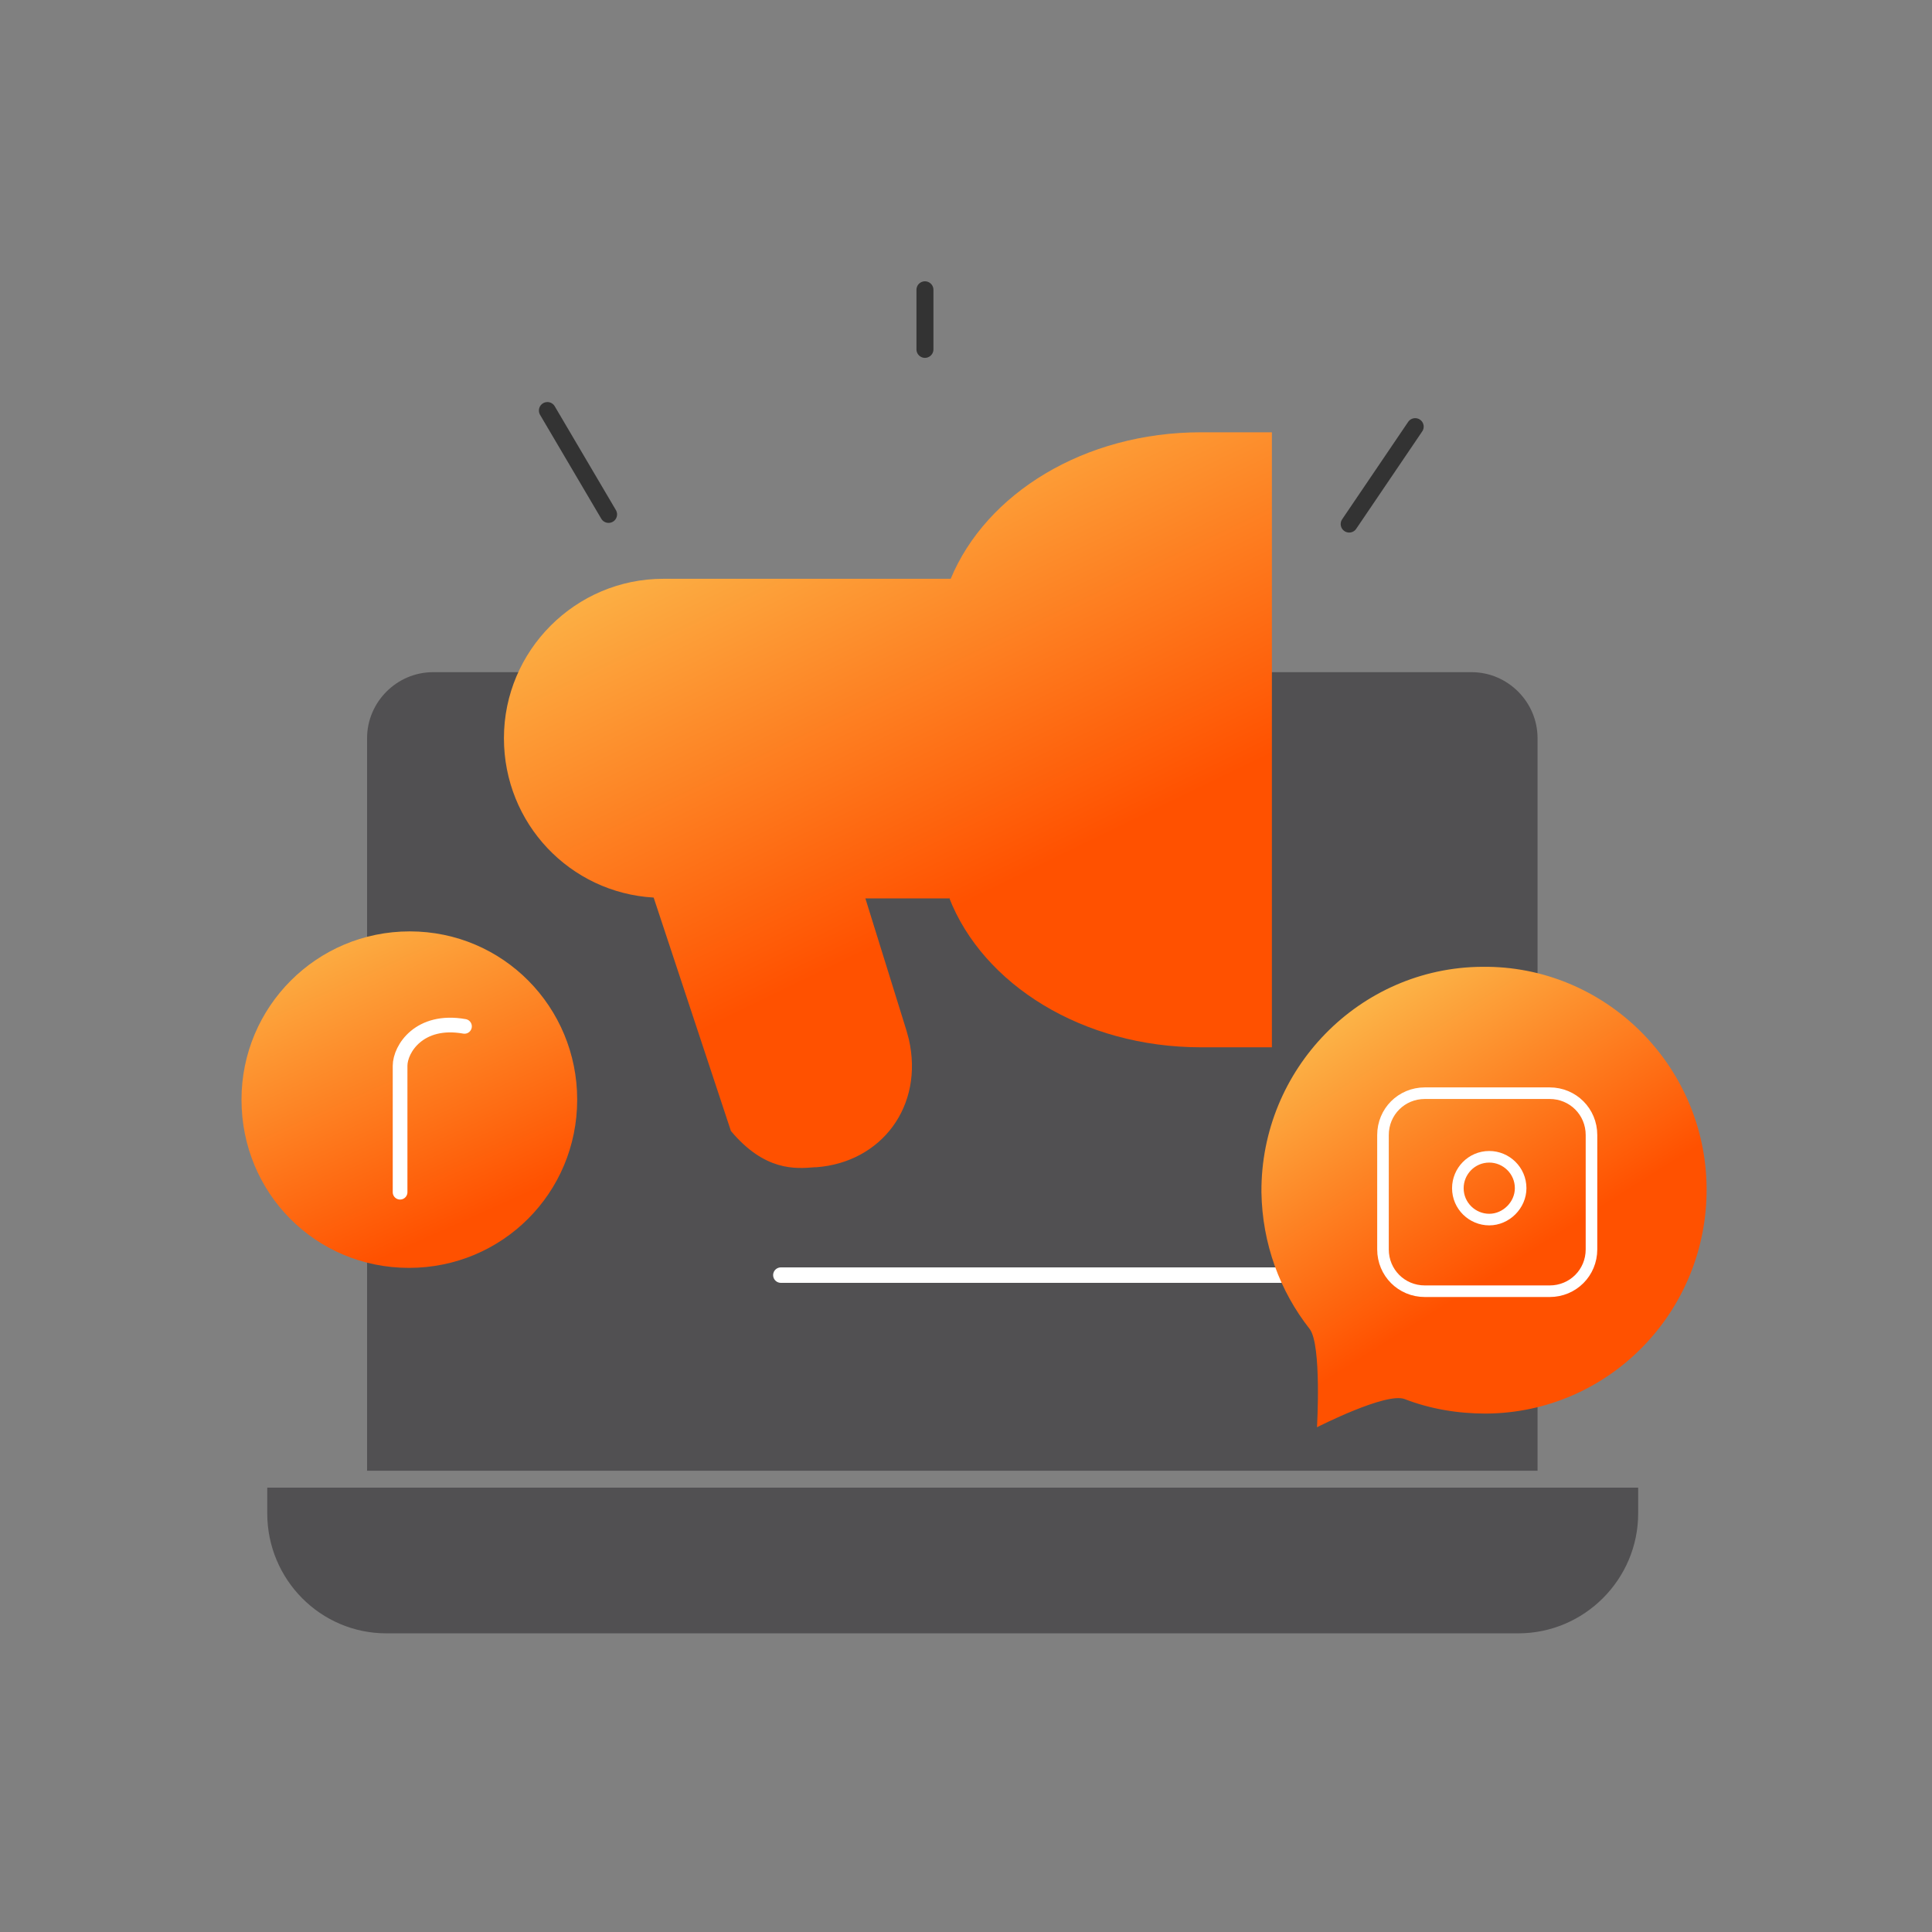
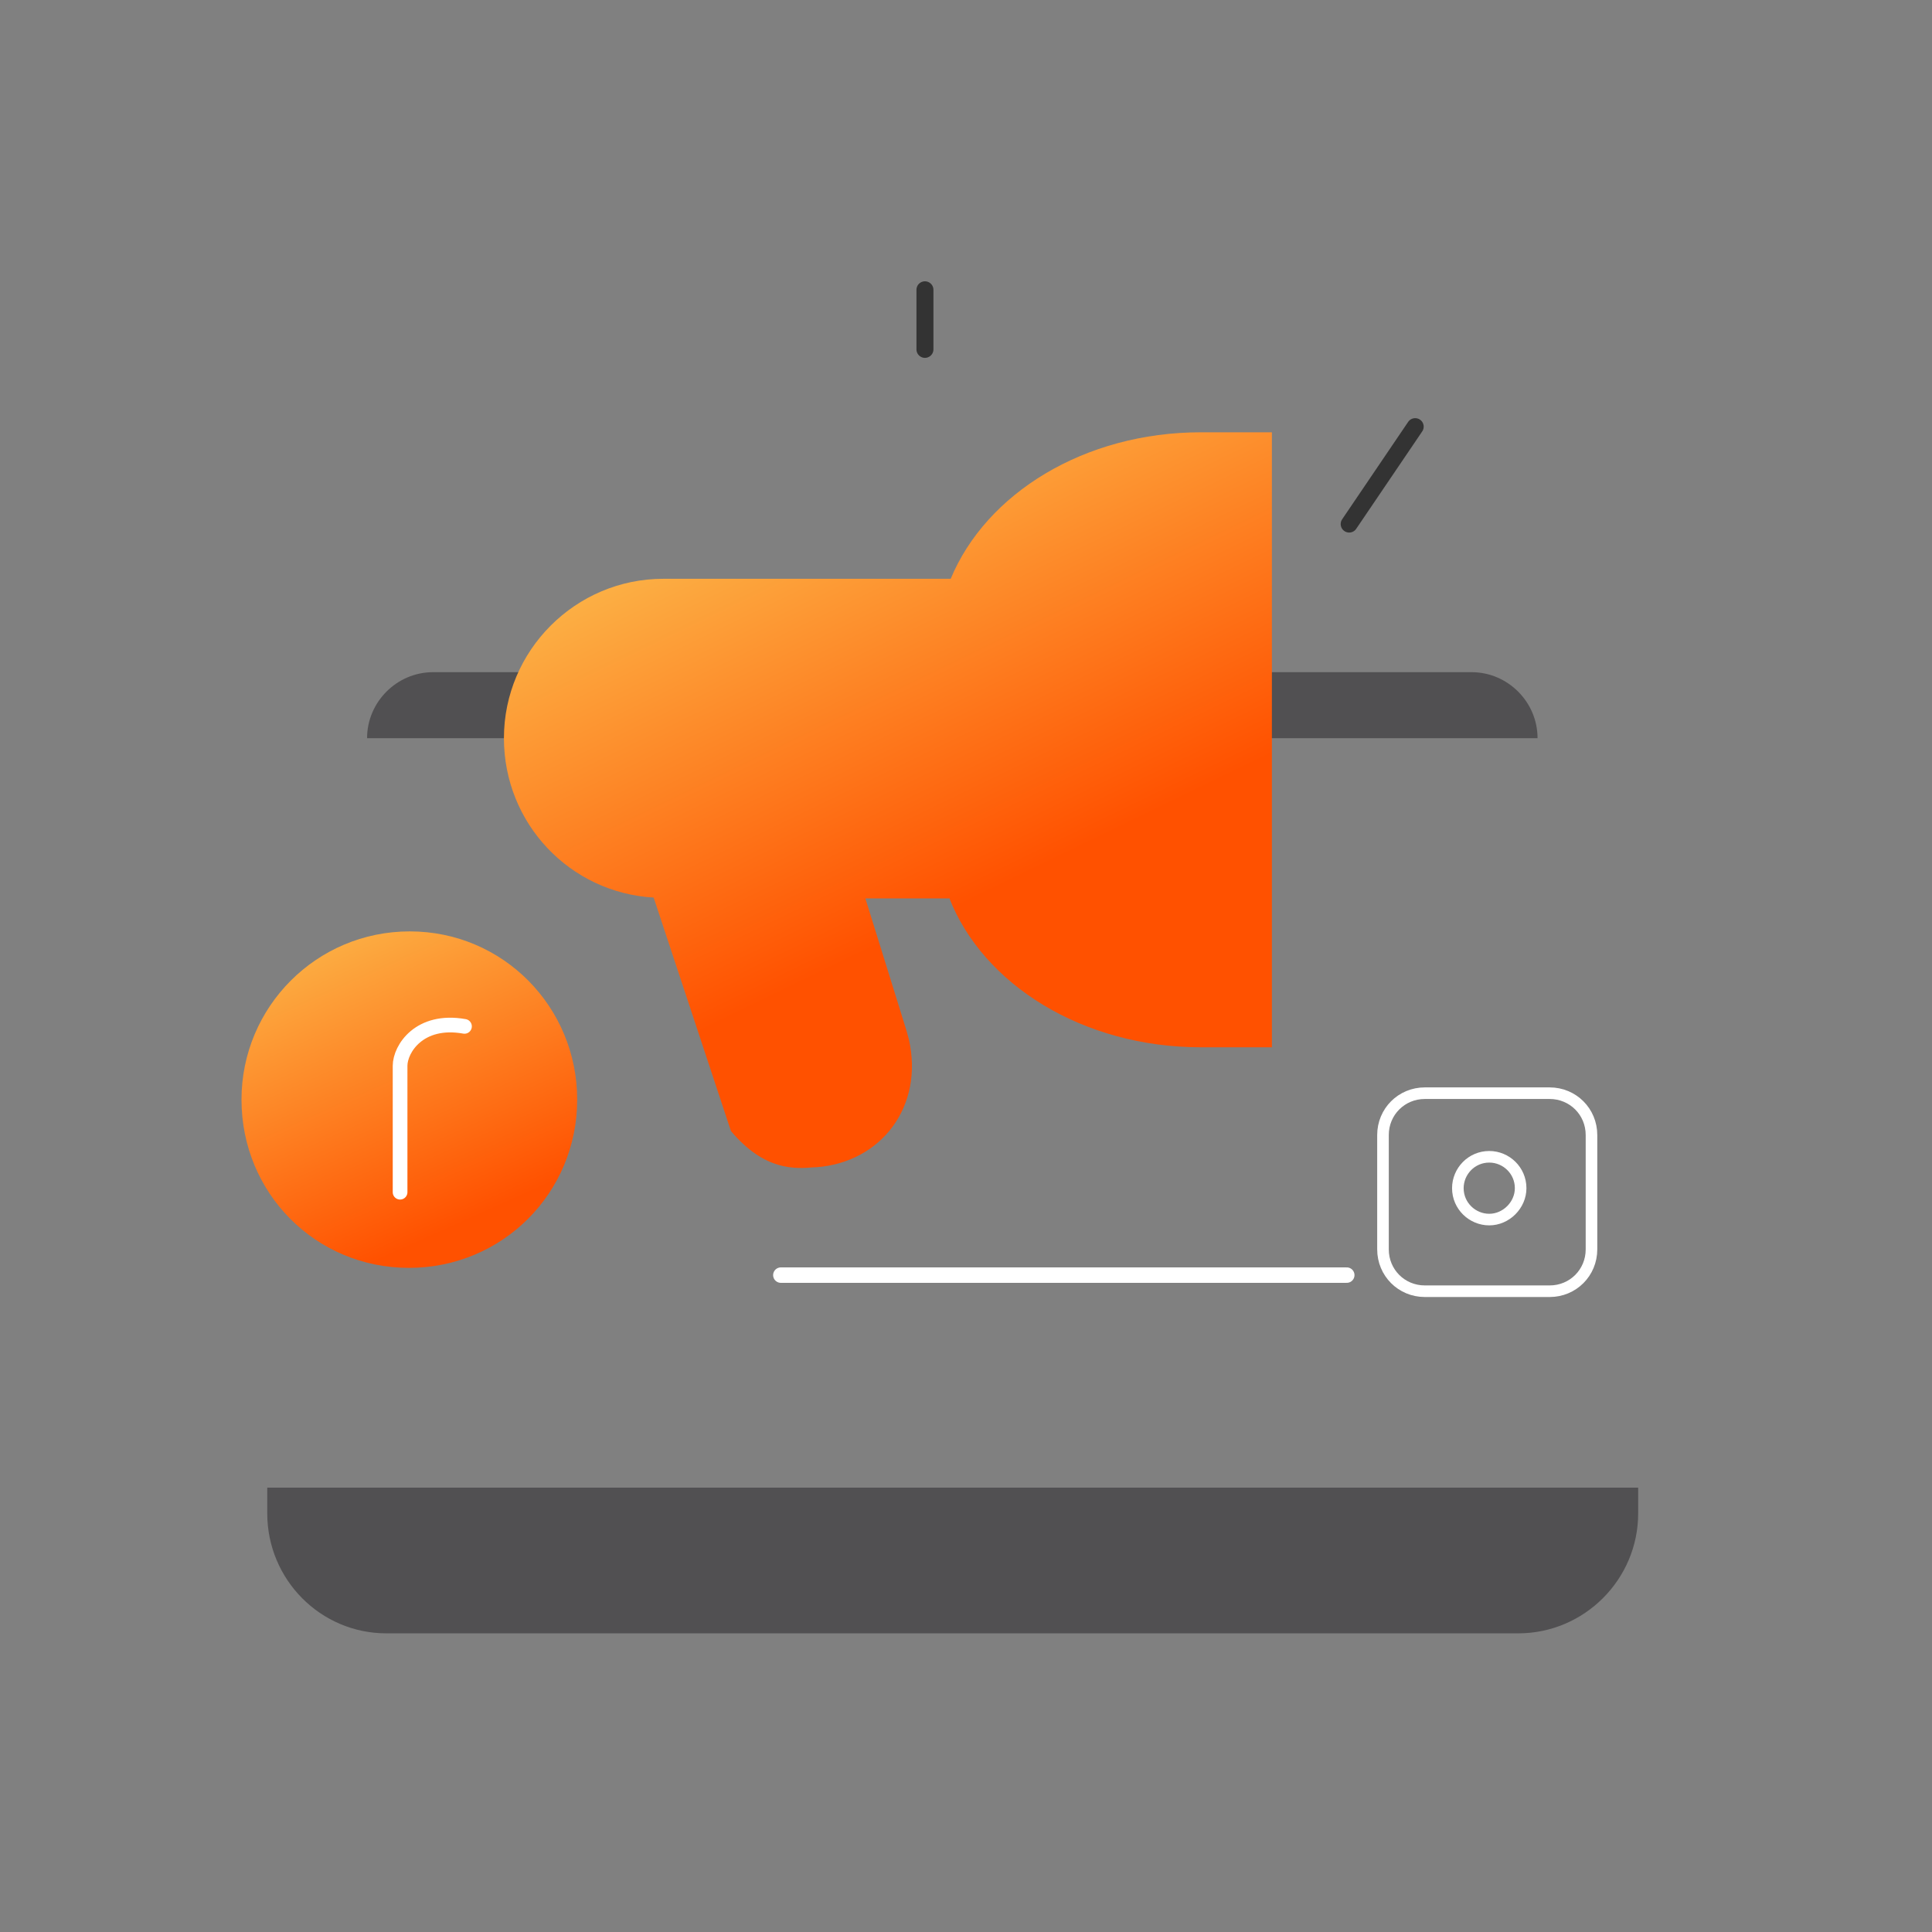
<svg xmlns="http://www.w3.org/2000/svg" xml:space="preserve" style="enable-background:new 0 0 240 240;" viewBox="0 0 240 240" y="0px" x="0px" id="图层_1" version="1.1">
  <rect x="0" y="0" width="240" height="240" fill="#808080" stroke="none" />
  <style type="text/css">
	.st0{fill:#D8D8D8;fill-opacity:0;}
	.st1{fill:none;stroke:#979797;stroke-opacity:0;}
	.st2{fill-rule:evenodd;clip-rule:evenodd;fill:#515052;}
	.st3{fill:none;stroke:#FFFFFF;stroke-width:1.918;stroke-linecap:round;}
	.st4{fill:none;stroke:#333333;stroke-width:2.11;stroke-linecap:round;}
	.st5{fill-rule:evenodd;clip-rule:evenodd;fill:url(#矢量_2_00000088097861265666838430000017202767983331667594_);}
	.st6{fill-rule:evenodd;clip-rule:evenodd;fill:url(#Fill_24_00000145744428232981538430000016009708386054205329_);}
	.st7{fill:none;stroke:#FFFFFF;stroke-width:1.825;stroke-linecap:round;stroke-linejoin:round;}
	.st8{fill-rule:evenodd;clip-rule:evenodd;fill:url(#Fill_28_00000101817327469057542130000016039342682092942751_);}
	.st9{fill:none;stroke:#FFFFFF;stroke-width:1.439;stroke-linejoin:round;}
</style>
  <rect height="240" width="240" class="st0" y="0" id="矩形备份_6" />
  <rect height="239" width="239" class="st1" y="0.5" x="0.5" id="矩形备份_6_00000017478408308925550020000014685178513383257777_" />
-   <path d="M191,182.7v-91c0-4.5-3.7-8.2-8.2-8.2h-129c-4.5,0-8.2,3.7-8.2,8.2v91H191z" class="st2" />
+   <path d="M191,182.7v-91c0-4.5-3.7-8.2-8.2-8.2h-129c-4.5,0-8.2,3.7-8.2,8.2H191z" class="st2" />
  <path d="M48,202.9h140.6c8.2,0,14.9-6.7,14.9-14.9v-3.2H33.2v3.2C33.2,196.2,39.8,202.9,48,202.9z" class="st2" />
  <path d="M97,158.4h70.3" class="st3" id="Stroke_9" />
-   <path d="M0,0" class="st3" id="Fill_11" />
-   <path d="M68,51l7.6,12.9" class="st4" id="Stroke_13" />
  <path d="M0,0" class="st4" id="Fill_14" />
  <path d="M114.9,36v7.4" class="st4" id="Stroke_16" />
  <path d="M0,0" class="st4" id="Fill_17" />
  <path d="M175.8,53l-8.2,12.1" class="st4" id="Stroke_19" />
  <linearGradient gradientTransform="matrix(1 0 0 -1 0 240.866)" y2="109.178" x2="137.863" y1="207.428" x1="90.173" gradientUnits="userSpaceOnUse" id="矢量_2_00000097500593106308241570000002079405532853306812_">
    <stop style="stop-color:#FBCF5B" offset="9.507000e-02" />
    <stop style="stop-color:#FF5100" offset="0.768" />
  </linearGradient>
  <path d="M117.9,111.5c4.2,10.8,16.6,18.6,31.3,18.6h8.8V53.7h-8.8c-14.5,0-26.7,7.6-31.1,18.2H82.4c-10.9,0-19.8,8.9-19.8,19.8  c0,10.6,8.2,19.2,18.6,19.8l9.6,29c4.2,5,8,4.7,10.4,4.5c0.1,0,0.2,0,0.2,0c8.1-0.6,13.4-7.6,11.5-15.9c-0.1-0.4-0.2-0.7-0.3-1.1  l-5.1-16.4H117.9z" style="fill-rule:evenodd;clip-rule:evenodd;fill:url(#矢量_2_00000097500593106308241570000002079405532853306812_);" id="矢量_2" />
  <linearGradient gradientTransform="matrix(1 0 0 -1 0 240.866)" y2="137.047" x2="36.094" y1="89.047" x1="57.694" gradientUnits="userSpaceOnUse" id="Fill_24_00000112607004927082191900000000090902018291802023_">
    <stop style="stop-color:#FF5100" offset="0" />
    <stop style="stop-color:#FBCF5B" offset="1" />
  </linearGradient>
  <path d="M71.7,136.6c0,11.6-9.3,20.9-20.9,20.9S30,148.2,30,136.6c0-11.5,9.3-20.9,20.9-20.9S71.7,125.1,71.7,136.6z" style="fill-rule:evenodd;clip-rule:evenodd;fill:url(#Fill_24_00000112607004927082191900000000090902018291802023_);" id="Fill_24" />
  <path d="M49.7,148.1v-15.7c0-2.1,2.4-5.9,8-4.9" class="st7" id="Stroke_26" />
  <linearGradient gradientTransform="matrix(1 0 0 -1 0 240.866)" y2="123.512" x2="161.771" y1="68.312" x1="196.571" gradientUnits="userSpaceOnUse" id="Fill_28_00000077301871732327522980000016026348291826767502_">
    <stop style="stop-color:#FF5100" offset="0.273" />
    <stop style="stop-color:#FBCF5B" offset="1" />
  </linearGradient>
-   <path d="M212,147.6c0.1,15.3-12.1,27.9-27.4,28c-3.6,0-7-0.6-10.1-1.8c-2.3-0.9-10.9,3.5-10.9,3.5s0.6-10.2-0.9-12.2c-3.7-4.7-5.9-10.6-6-17  c-0.1-15.3,12.2-27.9,27.4-28C199.3,119.9,211.9,132.3,212,147.6z" style="fill-rule:evenodd;clip-rule:evenodd;fill:url(#Fill_28_00000077301871732327522980000016026348291826767502_);" id="Fill_28" />
  <path d="M177,160.4c-2.9,0-5.2-2.3-5.2-5.2V141c0-2.9,2.3-5.2,5.2-5.2h15.5c2.9,0,5.2,2.3,5.2,5.2v14.2  c0,2.9-2.3,5.2-5.2,5.2H177z" class="st9" id="Stroke_30" />
  <path d="M185,151.5c-2.1,0-3.9-1.7-3.9-3.9c0-2.1,1.7-3.9,3.9-3.9c2.1,0,3.9,1.7,3.9,3.9  C188.9,149.7,187.1,151.5,185,151.5z" class="st9" id="Stroke_32" />
</svg>